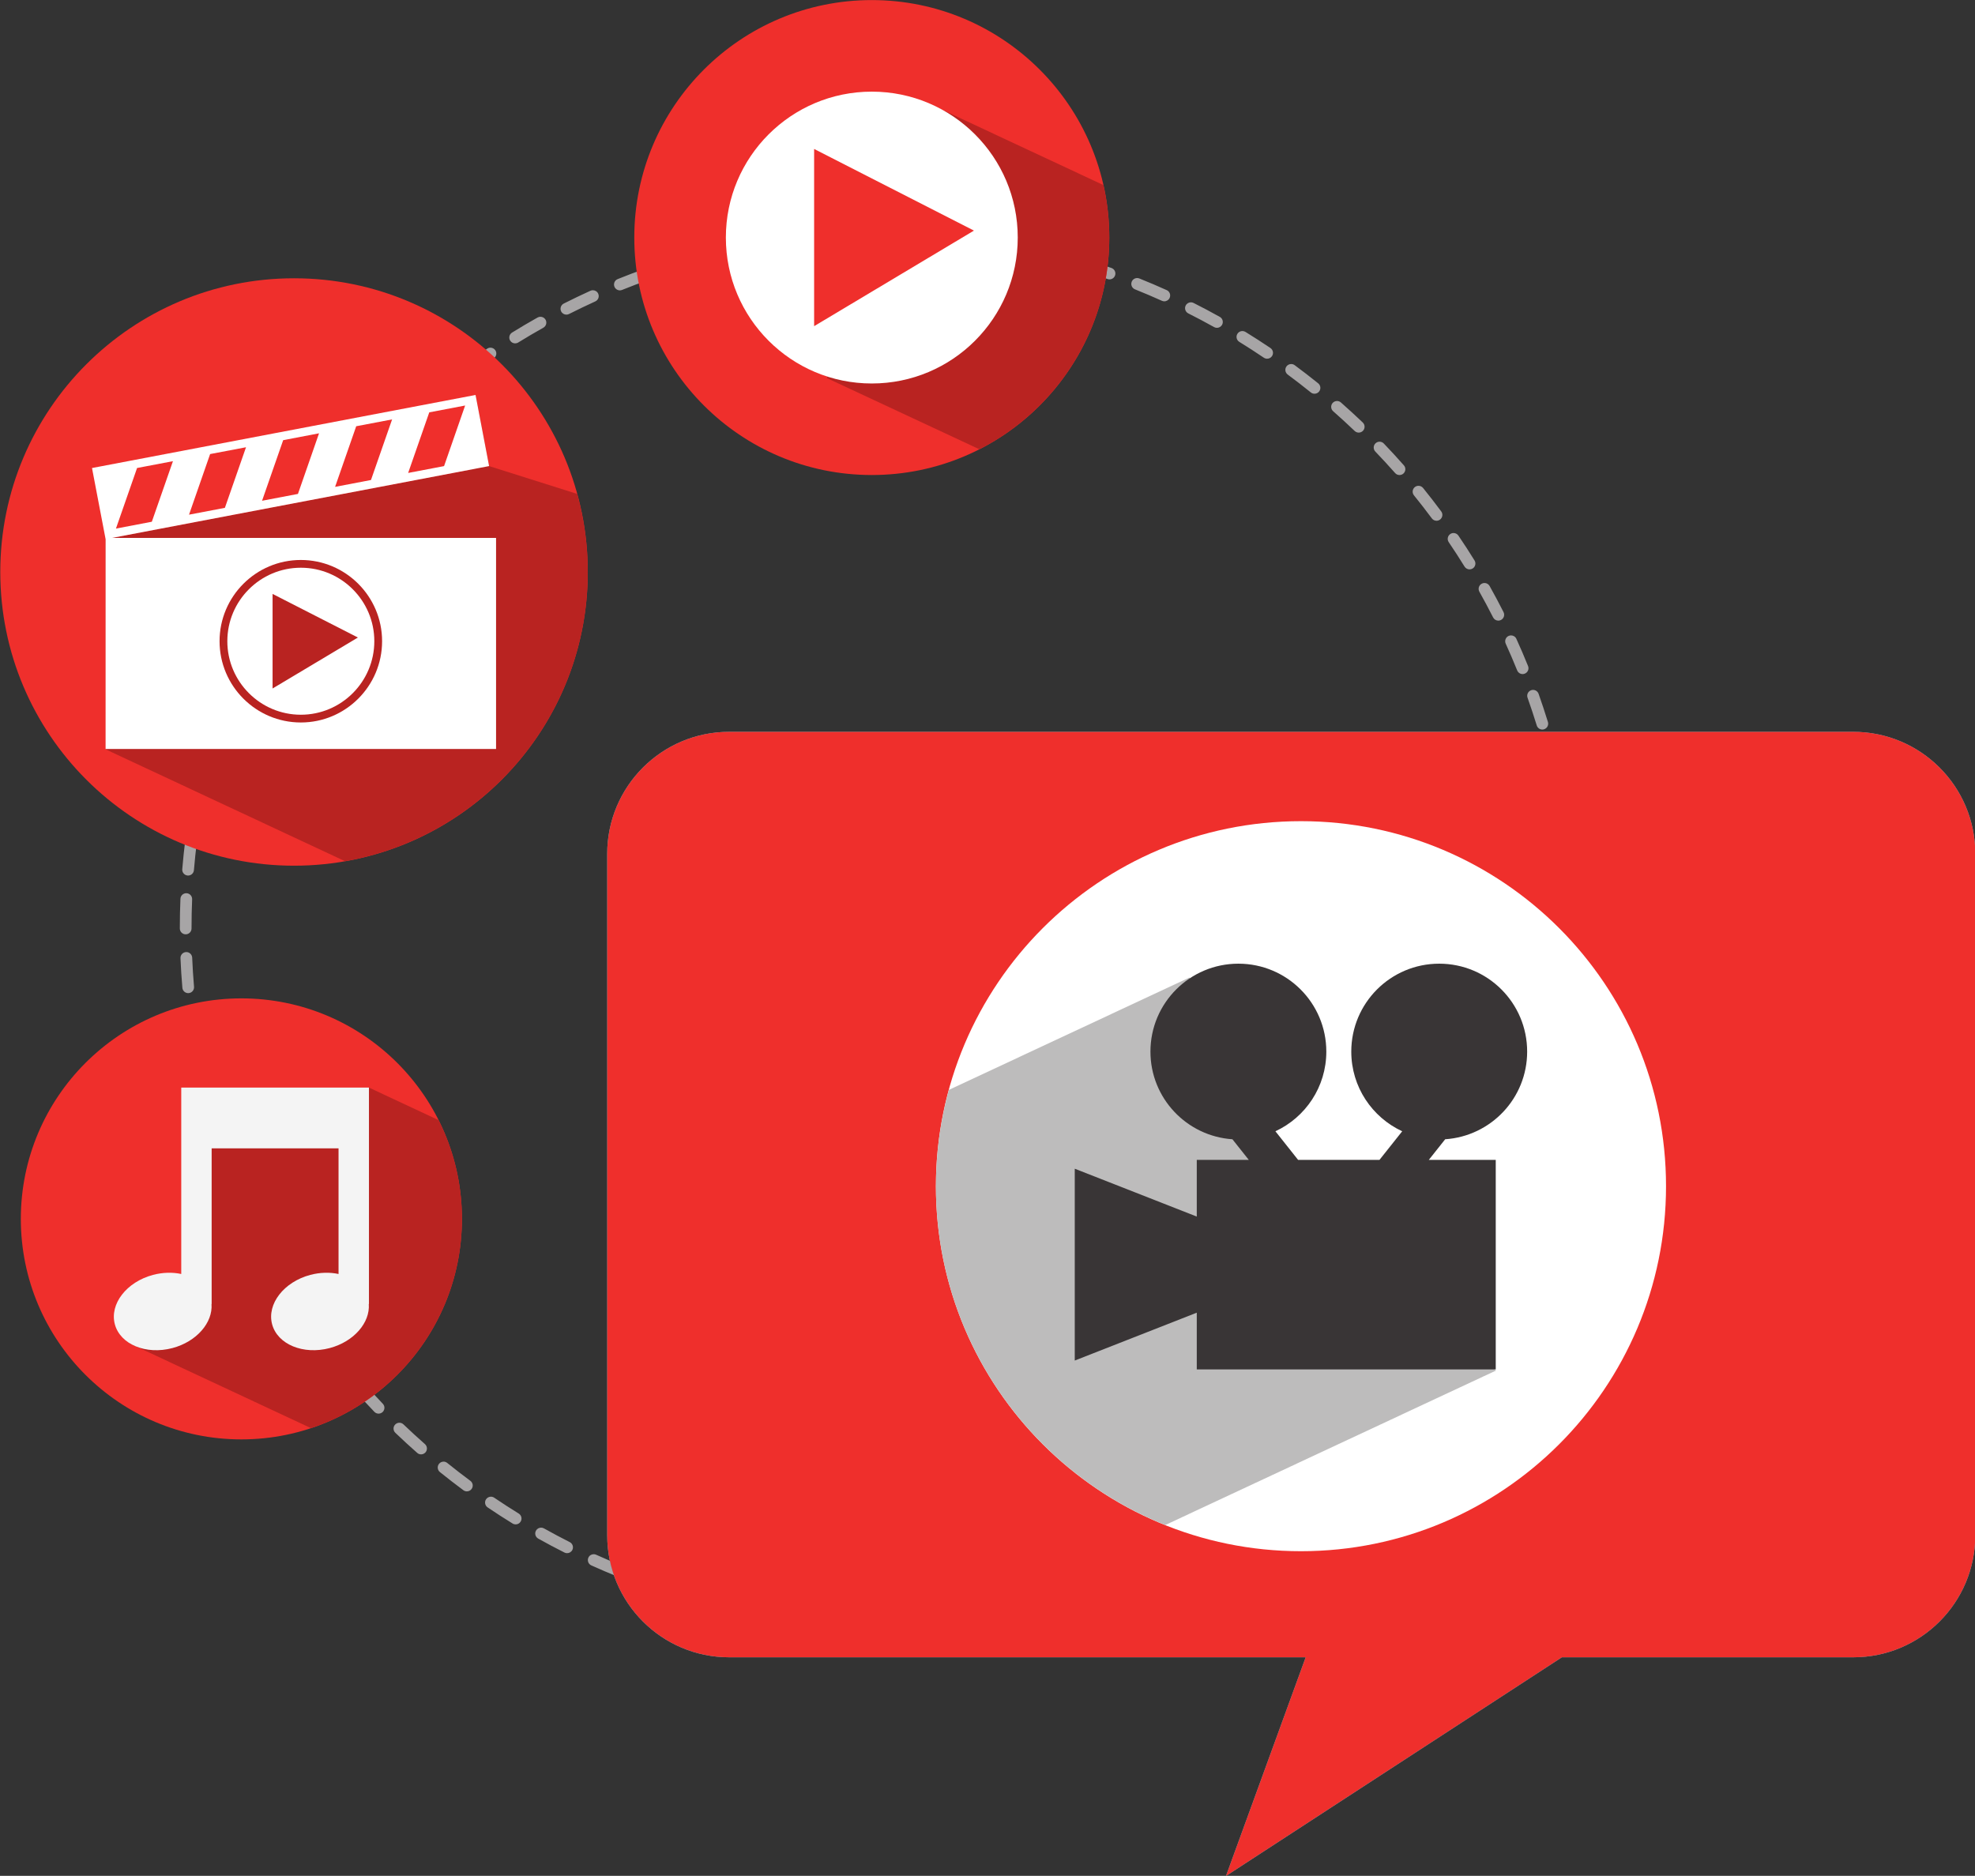
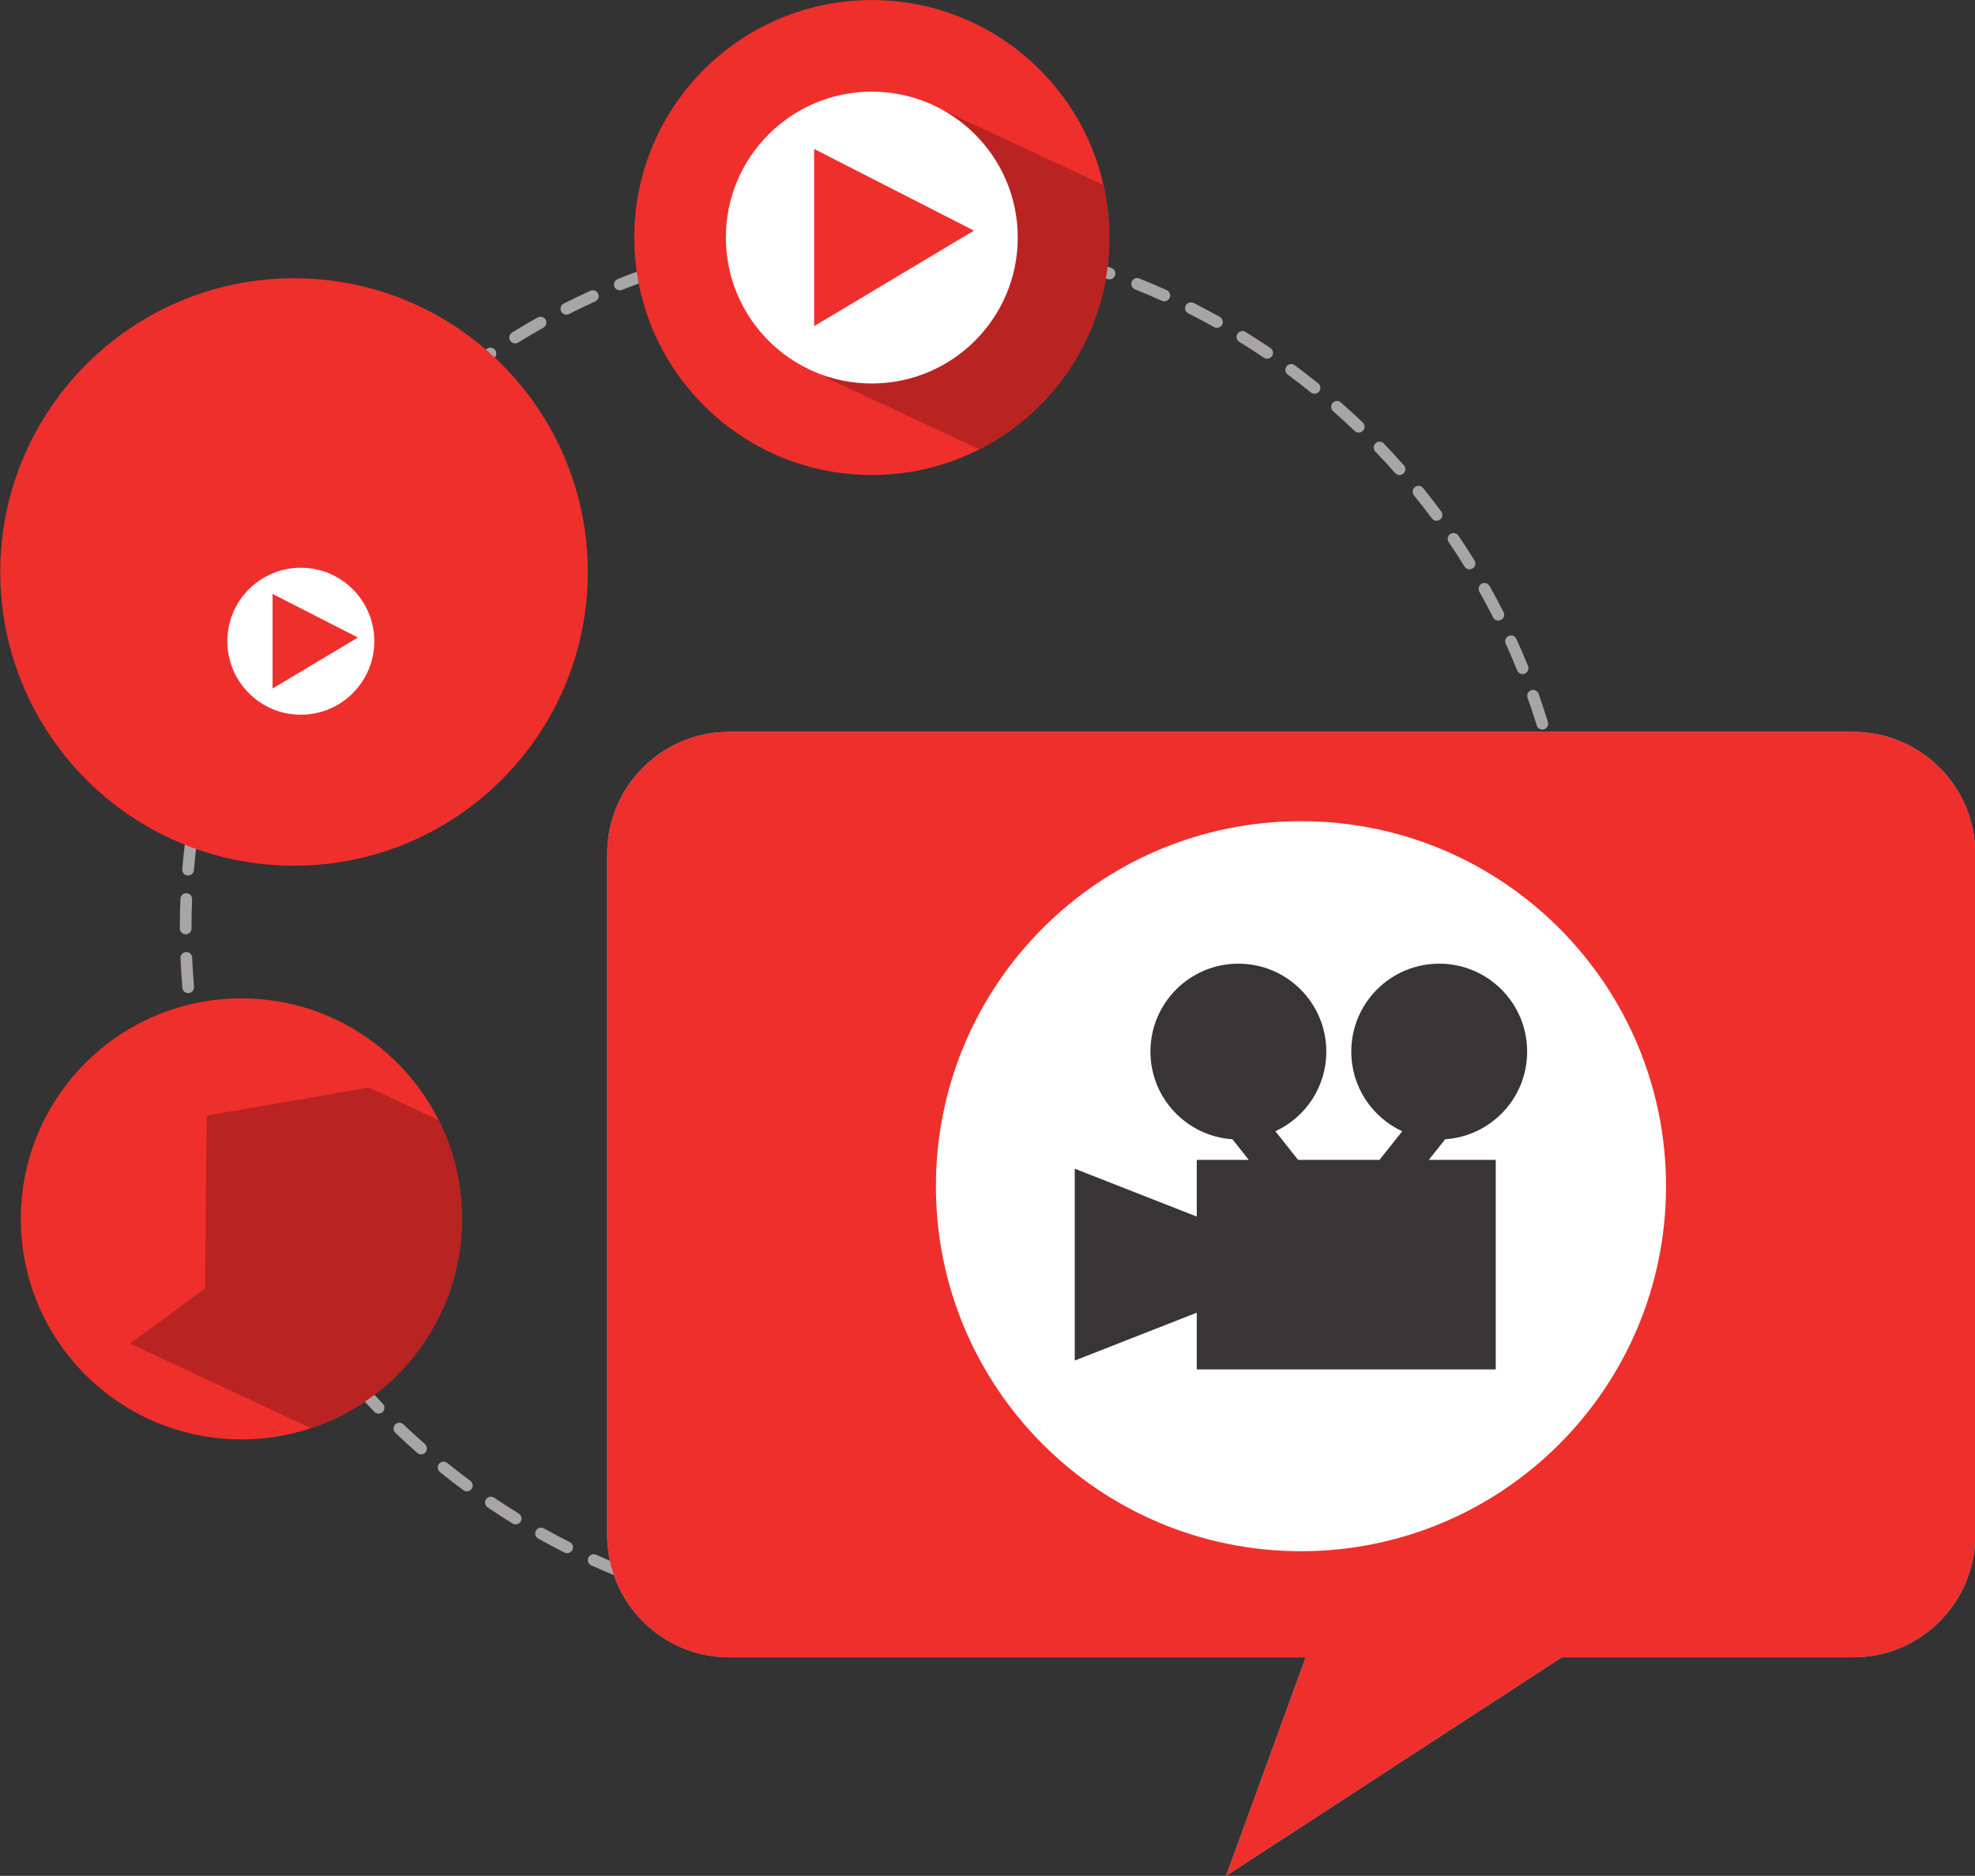
<svg xmlns="http://www.w3.org/2000/svg" height="320.6" preserveAspectRatio="xMidYMid meet" version="1.0" viewBox="43.8 30.6 337.5 320.6" width="337.5" zoomAndPan="magnify">
  <rect x="43.8" y="30.6" width="337.5" height="320.6" fill="#333333" stroke="none" />
  <defs>
    <clipPath id="a">
      <path d="M 0 0 L 425.199 0 L 425.199 381.828 L 0 381.828 Z M 0 0" />
    </clipPath>
  </defs>
  <g>
    <g clip-path="url(#a)" />
    <g id="change1_1">
      <path d="M 194.109 308.707 C 193.555 308.707 193.109 308.262 193.109 307.707 C 193.109 307.156 193.555 306.707 194.109 306.707 C 195.777 306.707 197.441 306.672 199.098 306.602 C 199.109 306.602 199.125 306.602 199.141 306.602 C 199.672 306.602 200.113 307.02 200.137 307.559 C 200.16 308.109 199.73 308.574 199.18 308.598 C 197.5 308.668 195.809 308.707 194.109 308.707 M 189.078 308.605 C 189.066 308.605 189.051 308.605 189.039 308.605 C 187.344 308.535 185.652 308.43 183.977 308.289 C 183.426 308.242 183.016 307.758 183.062 307.207 C 183.105 306.688 183.543 306.289 184.059 306.289 C 184.086 306.289 184.113 306.293 184.145 306.293 C 185.793 306.434 187.453 306.535 189.121 306.605 C 189.672 306.629 190.102 307.094 190.078 307.645 C 190.055 308.184 189.613 308.605 189.078 308.605 M 204.156 308.281 C 203.645 308.281 203.207 307.887 203.16 307.367 C 203.117 306.816 203.523 306.332 204.074 306.285 C 205.738 306.145 207.391 305.973 209.035 305.762 C 209.078 305.758 209.121 305.754 209.16 305.754 C 209.656 305.754 210.09 306.121 210.152 306.629 C 210.223 307.176 209.836 307.676 209.285 307.746 C 207.617 307.957 205.934 308.137 204.242 308.277 C 204.215 308.281 204.188 308.281 204.156 308.281 M 179.059 307.766 C 179.016 307.766 178.973 307.766 178.934 307.758 C 177.246 307.547 175.574 307.301 173.914 307.016 C 173.367 306.926 173.004 306.406 173.094 305.863 C 173.18 305.375 173.602 305.031 174.078 305.031 C 174.137 305.031 174.191 305.035 174.25 305.043 C 175.883 305.32 177.527 305.566 179.184 305.773 C 179.73 305.844 180.117 306.344 180.051 306.891 C 179.984 307.398 179.555 307.766 179.059 307.766 M 214.137 307.012 C 213.656 307.012 213.234 306.668 213.148 306.184 C 213.059 305.637 213.422 305.121 213.969 305.027 C 215.613 304.746 217.242 304.434 218.863 304.082 C 218.938 304.07 219.008 304.062 219.074 304.062 C 219.535 304.062 219.949 304.383 220.051 304.852 C 220.168 305.391 219.824 305.926 219.285 306.039 C 217.637 306.395 215.977 306.715 214.305 307 C 214.246 307.008 214.191 307.012 214.137 307.012 M 169.141 306.082 C 169.074 306.082 169.004 306.078 168.934 306.062 C 167.273 305.707 165.629 305.316 163.996 304.895 C 163.461 304.758 163.141 304.211 163.277 303.676 C 163.395 303.227 163.801 302.926 164.246 302.926 C 164.328 302.926 164.41 302.938 164.496 302.957 C 166.102 303.375 167.719 303.758 169.352 304.105 C 169.891 304.223 170.234 304.754 170.117 305.293 C 170.02 305.762 169.602 306.082 169.141 306.082 M 223.969 304.898 C 223.523 304.898 223.117 304.602 223 304.152 C 222.863 303.617 223.184 303.07 223.719 302.934 C 225.332 302.512 226.93 302.059 228.516 301.574 C 228.613 301.543 228.711 301.531 228.809 301.531 C 229.238 301.531 229.633 301.809 229.766 302.238 C 229.926 302.766 229.629 303.324 229.102 303.488 C 227.488 303.98 225.859 304.441 224.219 304.867 C 224.137 304.891 224.051 304.898 223.969 304.898 M 159.402 303.562 C 159.309 303.562 159.211 303.547 159.113 303.516 C 157.484 303.02 155.875 302.492 154.277 301.93 C 153.758 301.742 153.484 301.172 153.668 300.652 C 153.812 300.242 154.199 299.984 154.613 299.984 C 154.723 299.984 154.836 300.004 154.945 300.043 C 156.512 300.598 158.098 301.117 159.695 301.605 C 160.223 301.766 160.52 302.324 160.359 302.852 C 160.227 303.285 159.832 303.562 159.402 303.562 M 233.586 301.957 C 233.176 301.953 232.789 301.699 232.645 301.289 C 232.461 300.77 232.73 300.195 233.254 300.012 C 234.824 299.457 236.379 298.867 237.918 298.25 C 238.039 298.199 238.168 298.176 238.289 298.176 C 238.688 298.176 239.062 298.414 239.219 298.805 C 239.426 299.316 239.176 299.898 238.664 300.105 C 237.098 300.734 235.516 301.332 233.918 301.898 C 233.809 301.938 233.695 301.957 233.586 301.957 M 149.895 300.207 C 149.77 300.207 149.645 300.184 149.52 300.133 C 147.945 299.5 146.387 298.836 144.844 298.137 C 144.34 297.91 144.117 297.316 144.348 296.812 C 144.512 296.445 144.875 296.227 145.258 296.227 C 145.395 296.227 145.535 296.254 145.668 296.316 C 147.184 297 148.719 297.656 150.266 298.277 C 150.777 298.484 151.027 299.066 150.82 299.578 C 150.664 299.969 150.289 300.207 149.895 300.207 M 242.906 298.203 C 242.523 298.203 242.16 297.984 241.992 297.617 C 241.766 297.113 241.988 296.523 242.492 296.293 C 244.008 295.609 245.504 294.891 246.98 294.145 C 247.125 294.07 247.281 294.035 247.434 294.035 C 247.797 294.035 248.148 294.238 248.324 294.586 C 248.574 295.078 248.375 295.68 247.883 295.93 C 246.379 296.688 244.855 297.418 243.316 298.117 C 243.184 298.176 243.043 298.203 242.906 298.203 M 140.711 296.051 C 140.559 296.051 140.406 296.02 140.262 295.945 C 138.746 295.18 137.25 294.387 135.773 293.559 C 135.293 293.289 135.121 292.68 135.391 292.199 C 135.574 291.871 135.914 291.688 136.262 291.688 C 136.43 291.688 136.598 291.727 136.75 291.812 C 138.203 292.625 139.672 293.406 141.16 294.16 C 141.652 294.406 141.852 295.012 141.605 295.504 C 141.426 295.852 141.074 296.051 140.711 296.051 M 251.867 293.68 C 251.516 293.68 251.176 293.492 250.992 293.164 C 250.723 292.684 250.895 292.074 251.379 291.805 C 252.828 290.992 254.258 290.152 255.672 289.281 C 255.836 289.18 256.016 289.133 256.195 289.133 C 256.531 289.133 256.855 289.301 257.047 289.605 C 257.336 290.078 257.191 290.691 256.719 290.984 C 255.285 291.867 253.828 292.727 252.355 293.551 C 252.199 293.637 252.031 293.68 251.867 293.68 M 131.918 291.133 C 131.738 291.133 131.559 291.086 131.395 290.984 C 129.953 290.094 128.531 289.176 127.129 288.227 C 126.672 287.918 126.555 287.297 126.863 286.836 C 127.059 286.555 127.371 286.398 127.691 286.398 C 127.887 286.398 128.078 286.453 128.254 286.57 C 129.629 287.504 131.027 288.406 132.445 289.281 C 132.914 289.57 133.062 290.188 132.77 290.656 C 132.582 290.965 132.254 291.133 131.918 291.133 M 260.414 288.402 C 260.094 288.402 259.781 288.25 259.586 287.965 C 259.277 287.508 259.395 286.887 259.855 286.574 C 261.23 285.645 262.586 284.684 263.922 283.695 C 264.102 283.562 264.309 283.5 264.516 283.5 C 264.82 283.5 265.121 283.641 265.32 283.902 C 265.648 284.348 265.555 284.977 265.109 285.305 C 263.754 286.309 262.375 287.285 260.977 288.23 C 260.805 288.348 260.609 288.402 260.414 288.402 M 123.582 285.488 C 123.375 285.488 123.168 285.426 122.988 285.293 C 121.629 284.285 120.289 283.25 118.973 282.188 C 118.543 281.84 118.477 281.211 118.824 280.777 C 119.023 280.535 119.312 280.406 119.602 280.406 C 119.824 280.406 120.047 280.48 120.23 280.633 C 121.523 281.676 122.84 282.695 124.18 283.688 C 124.621 284.016 124.715 284.641 124.387 285.082 C 124.191 285.348 123.887 285.488 123.582 285.488 M 268.492 282.426 C 268.199 282.426 267.91 282.297 267.715 282.051 C 267.367 281.621 267.434 280.992 267.863 280.645 C 269.156 279.602 270.43 278.527 271.676 277.43 C 271.863 277.266 272.102 277.184 272.336 277.184 C 272.613 277.184 272.887 277.297 273.086 277.52 C 273.449 277.938 273.41 278.566 272.996 278.934 C 271.727 280.051 270.438 281.141 269.121 282.199 C 268.938 282.352 268.715 282.426 268.492 282.426 M 115.758 279.164 C 115.52 279.164 115.285 279.082 115.098 278.914 C 113.824 277.797 112.582 276.652 111.359 275.48 C 110.961 275.098 110.945 274.465 111.328 274.066 C 111.527 273.863 111.789 273.758 112.051 273.758 C 112.301 273.758 112.551 273.852 112.742 274.035 C 113.945 275.188 115.168 276.312 116.418 277.41 C 116.832 277.777 116.871 278.41 116.508 278.824 C 116.309 279.047 116.031 279.164 115.758 279.164 M 276.039 275.781 C 275.777 275.781 275.516 275.676 275.316 275.473 C 274.938 275.074 274.949 274.441 275.348 274.059 C 276.551 272.906 277.727 271.73 278.875 270.531 L 278.879 270.531 C 279.074 270.328 279.336 270.223 279.598 270.223 C 279.848 270.223 280.098 270.316 280.289 270.504 C 280.688 270.887 280.703 271.52 280.32 271.914 C 279.148 273.137 277.953 274.332 276.73 275.504 C 276.535 275.688 276.289 275.781 276.039 275.781 M 108.492 272.203 C 108.23 272.203 107.969 272.098 107.773 271.895 C 106.602 270.676 105.457 269.43 104.34 268.16 C 103.977 267.746 104.016 267.113 104.43 266.75 C 104.621 266.582 104.855 266.5 105.09 266.5 C 105.367 266.5 105.645 266.613 105.84 266.84 C 106.941 268.086 108.066 269.309 109.215 270.512 C 109.598 270.91 109.586 271.539 109.188 271.926 C 108.992 272.109 108.742 272.203 108.492 272.203 M 283.004 268.52 C 282.77 268.52 282.531 268.438 282.344 268.27 C 281.93 267.906 281.887 267.273 282.254 266.859 C 283.352 265.613 284.426 264.34 285.473 263.047 C 285.672 262.805 285.961 262.676 286.25 262.676 C 286.473 262.676 286.695 262.75 286.879 262.898 C 287.309 263.246 287.375 263.875 287.027 264.305 C 285.965 265.621 284.871 266.914 283.754 268.184 C 283.559 268.406 283.281 268.52 283.004 268.52 M 101.848 264.656 C 101.555 264.656 101.266 264.531 101.07 264.285 C 100.008 262.973 98.973 261.637 97.965 260.277 C 97.637 259.836 97.73 259.207 98.172 258.879 C 98.352 258.746 98.562 258.684 98.77 258.684 C 99.074 258.684 99.375 258.824 99.574 259.086 C 100.562 260.422 101.582 261.738 102.625 263.027 C 102.973 263.457 102.906 264.086 102.477 264.434 C 102.289 264.586 102.066 264.656 101.848 264.656 M 289.332 260.695 C 289.125 260.695 288.918 260.633 288.738 260.5 C 288.293 260.172 288.199 259.547 288.531 259.102 C 289.52 257.766 290.484 256.406 291.418 255.027 C 291.609 254.742 291.926 254.59 292.246 254.59 C 292.438 254.59 292.633 254.645 292.805 254.762 C 293.262 255.07 293.383 255.691 293.074 256.152 C 292.121 257.555 291.145 258.934 290.137 260.293 C 289.941 260.559 289.641 260.695 289.332 260.695 M 95.863 256.582 C 95.543 256.582 95.227 256.43 95.035 256.145 C 94.09 254.746 93.172 253.328 92.281 251.891 C 91.992 251.422 92.137 250.805 92.609 250.512 C 92.773 250.41 92.953 250.363 93.133 250.363 C 93.469 250.363 93.793 250.531 93.984 250.84 C 94.859 252.254 95.762 253.648 96.691 255.023 C 97 255.48 96.883 256.102 96.422 256.41 C 96.254 256.527 96.059 256.582 95.863 256.582 M 294.98 252.363 C 294.801 252.363 294.617 252.312 294.457 252.215 C 293.984 251.922 293.84 251.305 294.129 250.836 C 295.004 249.422 295.848 247.984 296.664 246.531 C 296.848 246.203 297.188 246.02 297.535 246.02 C 297.703 246.02 297.867 246.062 298.023 246.148 C 298.508 246.418 298.68 247.027 298.406 247.512 C 297.578 248.988 296.723 250.449 295.832 251.887 C 295.641 252.191 295.316 252.363 294.98 252.363 M 90.586 248.035 C 90.234 248.035 89.898 247.852 89.715 247.523 C 88.891 246.055 88.094 244.562 87.332 243.055 C 87.082 242.562 87.281 241.961 87.773 241.711 C 87.918 241.637 88.07 241.602 88.223 241.602 C 88.59 241.602 88.941 241.805 89.117 242.152 C 89.867 243.637 90.648 245.102 91.457 246.547 C 91.727 247.027 91.555 247.637 91.074 247.906 C 90.918 247.996 90.754 248.035 90.586 248.035 M 299.902 243.574 C 299.75 243.574 299.598 243.539 299.453 243.465 C 298.961 243.219 298.762 242.613 299.012 242.121 C 299.762 240.637 300.48 239.137 301.168 237.617 C 301.336 237.246 301.699 237.027 302.082 237.027 C 302.219 237.027 302.359 237.059 302.492 237.117 C 302.996 237.344 303.219 237.938 302.992 238.441 C 302.289 239.988 301.559 241.516 300.797 243.023 C 300.617 243.371 300.266 243.574 299.902 243.574 M 86.055 239.078 C 85.676 239.078 85.312 238.859 85.145 238.488 C 84.449 236.957 83.785 235.406 83.152 233.84 C 82.945 233.324 83.195 232.742 83.707 232.535 C 83.828 232.488 83.957 232.465 84.082 232.465 C 84.477 232.465 84.852 232.699 85.008 233.09 C 85.629 234.633 86.281 236.156 86.965 237.664 C 87.195 238.168 86.973 238.762 86.469 238.988 C 86.336 239.051 86.195 239.078 86.055 239.078 M 304.062 234.395 C 303.938 234.395 303.809 234.371 303.688 234.32 C 303.176 234.113 302.926 233.531 303.133 233.02 C 303.754 231.477 304.344 229.918 304.898 228.344 C 305.047 227.934 305.43 227.676 305.844 227.676 C 305.953 227.676 306.066 227.695 306.176 227.734 C 306.695 227.914 306.969 228.488 306.785 229.008 C 306.219 230.609 305.621 232.195 304.988 233.766 C 304.832 234.156 304.457 234.395 304.062 234.395 M 82.301 229.762 C 81.891 229.762 81.504 229.504 81.355 229.094 C 80.793 227.504 80.266 225.898 79.766 224.277 C 79.605 223.746 79.902 223.188 80.43 223.027 C 80.527 222.996 80.625 222.984 80.723 222.984 C 81.152 222.984 81.547 223.262 81.68 223.691 C 82.168 225.281 82.688 226.863 83.242 228.426 C 83.426 228.945 83.156 229.52 82.633 229.703 C 82.523 229.742 82.41 229.762 82.301 229.762 M 307.422 224.887 C 307.324 224.887 307.227 224.871 307.129 224.84 C 306.602 224.68 306.305 224.121 306.465 223.594 C 306.949 222.008 307.402 220.406 307.82 218.793 C 307.938 218.34 308.344 218.043 308.785 218.043 C 308.871 218.043 308.953 218.055 309.039 218.074 C 309.574 218.215 309.895 218.762 309.758 219.293 C 309.328 220.938 308.871 222.562 308.379 224.176 C 308.246 224.605 307.848 224.887 307.422 224.887 M 79.352 220.145 C 78.906 220.145 78.5 219.848 78.383 219.395 C 77.957 217.766 77.566 216.117 77.211 214.461 C 77.094 213.922 77.438 213.391 77.977 213.273 C 78.047 213.258 78.117 213.25 78.188 213.25 C 78.648 213.25 79.062 213.57 79.164 214.039 C 79.516 215.672 79.902 217.285 80.32 218.891 C 80.457 219.426 80.137 219.973 79.602 220.113 C 79.52 220.133 79.434 220.145 79.352 220.145 M 309.949 215.148 C 309.879 215.148 309.809 215.141 309.738 215.125 C 309.199 215.012 308.855 214.48 308.969 213.938 C 309.316 212.316 309.633 210.684 309.91 209.039 C 309.992 208.555 310.418 208.207 310.895 208.207 C 310.949 208.207 311.008 208.215 311.062 208.223 C 311.609 208.316 311.977 208.832 311.883 209.375 C 311.598 211.051 311.277 212.711 310.926 214.359 C 310.824 214.828 310.41 215.148 309.949 215.148 M 77.23 210.312 C 76.754 210.312 76.332 209.969 76.246 209.48 C 75.965 207.82 75.715 206.148 75.5 204.465 C 75.43 203.914 75.816 203.414 76.363 203.344 C 76.406 203.34 76.449 203.336 76.492 203.336 C 76.988 203.336 77.418 203.703 77.484 204.211 C 77.695 205.863 77.941 207.512 78.219 209.145 C 78.312 209.688 77.945 210.203 77.402 210.297 C 77.344 210.309 77.289 210.312 77.23 210.312 M 311.637 205.234 C 311.594 205.234 311.551 205.23 311.508 205.227 C 310.961 205.156 310.574 204.656 310.645 204.105 C 310.852 202.465 311.027 200.809 311.164 199.148 C 311.211 198.625 311.645 198.23 312.16 198.23 C 312.188 198.23 312.219 198.23 312.246 198.234 C 312.797 198.281 313.203 198.766 313.156 199.312 C 313.016 201.008 312.84 202.688 312.629 204.359 C 312.562 204.863 312.133 205.234 311.637 205.234 M 75.961 200.336 C 75.445 200.336 75.008 199.941 74.965 199.422 C 74.82 197.742 74.715 196.055 74.641 194.359 C 74.617 193.805 75.047 193.34 75.598 193.316 C 75.613 193.316 75.625 193.316 75.641 193.316 C 76.172 193.316 76.617 193.734 76.641 194.273 C 76.711 195.941 76.816 197.602 76.957 199.25 C 77.004 199.801 76.594 200.285 76.043 200.332 C 76.016 200.336 75.988 200.336 75.961 200.336 M 312.477 195.211 C 312.465 195.211 312.449 195.211 312.434 195.211 C 311.883 195.188 311.453 194.719 311.477 194.168 C 311.547 192.516 311.582 190.852 311.582 189.184 L 311.582 188.977 C 311.582 188.426 312.027 187.977 312.578 187.977 L 312.582 187.977 C 313.133 187.977 313.582 188.422 313.582 188.977 L 313.582 189.184 C 313.582 190.879 313.547 192.57 313.477 194.254 C 313.453 194.789 313.012 195.211 312.477 195.211 M 75.531 190.285 C 74.98 190.285 74.531 189.84 74.531 189.285 L 74.531 189.184 C 74.531 187.52 74.566 185.863 74.633 184.215 C 74.652 183.68 75.098 183.258 75.629 183.258 C 75.645 183.258 75.656 183.258 75.672 183.258 C 76.223 183.281 76.652 183.746 76.633 184.297 C 76.566 185.918 76.531 187.547 76.531 189.184 L 76.531 189.285 C 76.531 189.836 76.086 190.285 75.531 190.285 M 312.469 184.949 C 311.934 184.949 311.492 184.527 311.469 183.992 C 311.395 182.324 311.289 180.664 311.148 179.012 L 311.148 179.016 C 311.102 178.465 311.508 177.98 312.059 177.934 C 312.09 177.93 312.117 177.93 312.145 177.93 C 312.66 177.93 313.098 178.32 313.141 178.844 C 313.285 180.52 313.395 182.207 313.469 183.902 C 313.492 184.457 313.062 184.922 312.512 184.945 C 312.496 184.945 312.48 184.949 312.469 184.949 M 75.941 180.238 C 75.914 180.238 75.887 180.234 75.859 180.234 C 75.309 180.188 74.898 179.703 74.945 179.152 C 75.086 177.461 75.262 175.781 75.473 174.109 C 75.535 173.605 75.969 173.234 76.465 173.234 C 76.504 173.234 76.547 173.238 76.59 173.242 C 77.137 173.312 77.527 173.812 77.457 174.359 C 77.25 176.004 77.078 177.656 76.938 179.32 C 76.895 179.844 76.457 180.238 75.941 180.238 M 311.609 174.926 C 311.113 174.926 310.684 174.559 310.617 174.055 C 310.406 172.398 310.156 170.754 309.879 169.121 L 309.875 169.121 C 309.781 168.578 310.148 168.062 310.691 167.969 C 310.75 167.957 310.809 167.953 310.863 167.953 C 311.34 167.953 311.766 168.297 311.848 168.781 C 312.133 170.445 312.387 172.117 312.602 173.801 C 312.672 174.348 312.285 174.848 311.738 174.918 C 311.691 174.926 311.652 174.926 311.609 174.926 M 77.199 170.258 C 77.145 170.258 77.09 170.254 77.031 170.242 C 76.488 170.152 76.121 169.637 76.211 169.09 C 76.496 167.418 76.812 165.758 77.164 164.109 C 77.266 163.637 77.68 163.316 78.145 163.316 C 78.211 163.316 78.281 163.324 78.352 163.34 C 78.891 163.453 79.238 163.984 79.121 164.527 C 78.777 166.145 78.465 167.781 78.184 169.426 C 78.102 169.914 77.68 170.258 77.199 170.258 M 309.902 165.016 C 309.441 165.016 309.027 164.695 308.926 164.227 C 308.574 162.598 308.188 160.98 307.77 159.375 C 307.629 158.84 307.949 158.297 308.484 158.156 C 308.57 158.133 308.652 158.121 308.738 158.121 C 309.18 158.121 309.586 158.422 309.703 158.867 C 310.129 160.5 310.523 162.145 310.883 163.805 C 310.996 164.344 310.656 164.875 310.113 164.992 C 310.043 165.008 309.973 165.016 309.902 165.016 M 79.301 160.422 C 79.215 160.422 79.133 160.41 79.047 160.391 C 78.516 160.25 78.191 159.703 78.332 159.172 C 78.754 157.527 79.215 155.902 79.707 154.285 C 79.836 153.855 80.234 153.578 80.66 153.578 C 80.758 153.578 80.855 153.594 80.953 153.621 C 81.48 153.781 81.781 154.344 81.617 154.871 C 81.137 156.457 80.684 158.059 80.266 159.672 C 80.148 160.121 79.742 160.422 79.301 160.422 M 307.359 155.285 C 306.934 155.285 306.535 155.008 306.406 154.578 C 305.914 152.984 305.391 151.406 304.836 149.844 C 304.652 149.324 304.926 148.75 305.445 148.566 C 305.555 148.527 305.668 148.508 305.777 148.508 C 306.191 148.508 306.574 148.766 306.723 149.176 C 307.285 150.766 307.816 152.371 308.316 153.988 C 308.48 154.52 308.184 155.078 307.656 155.238 C 307.559 155.27 307.457 155.285 307.359 155.285 M 82.234 150.785 C 82.125 150.785 82.012 150.77 81.902 150.73 C 81.383 150.547 81.109 149.977 81.293 149.453 C 81.855 147.852 82.457 146.266 83.086 144.695 C 83.242 144.305 83.617 144.066 84.012 144.066 C 84.137 144.066 84.262 144.09 84.387 144.141 C 84.898 144.344 85.148 144.926 84.941 145.438 C 84.32 146.984 83.734 148.543 83.18 150.117 C 83.035 150.527 82.648 150.785 82.234 150.785 M 303.996 145.805 C 303.598 145.805 303.227 145.57 303.066 145.18 C 302.445 143.641 301.789 142.117 301.105 140.609 C 300.879 140.105 301.102 139.512 301.602 139.285 C 301.738 139.223 301.879 139.195 302.016 139.195 C 302.395 139.195 302.758 139.41 302.926 139.781 C 303.625 141.312 304.289 142.863 304.922 144.43 C 305.129 144.941 304.883 145.527 304.367 145.73 C 304.246 145.781 304.121 145.805 303.996 145.805 M 85.988 141.43 C 85.852 141.43 85.711 141.402 85.578 141.34 C 85.074 141.113 84.852 140.52 85.078 140.02 C 85.777 138.473 86.508 136.941 87.27 135.434 C 87.445 135.082 87.797 134.883 88.164 134.883 C 88.316 134.883 88.469 134.918 88.613 134.988 C 89.105 135.238 89.305 135.84 89.055 136.332 C 88.305 137.816 87.59 139.32 86.902 140.84 C 86.734 141.211 86.371 141.43 85.988 141.43 M 299.844 136.672 C 299.477 136.672 299.129 136.469 298.949 136.121 C 298.199 134.641 297.418 133.176 296.605 131.73 C 296.336 131.246 296.508 130.637 296.988 130.367 C 297.145 130.281 297.312 130.238 297.477 130.238 C 297.828 130.238 298.168 130.426 298.352 130.75 C 299.176 132.223 299.973 133.711 300.734 135.219 C 300.984 135.711 300.785 136.312 300.293 136.562 C 300.148 136.637 299.996 136.672 299.844 136.672 M 90.527 132.434 C 90.359 132.434 90.195 132.395 90.039 132.305 C 89.559 132.035 89.387 131.426 89.656 130.945 C 90.48 129.465 91.34 128.004 92.227 126.566 C 92.414 126.258 92.742 126.09 93.078 126.09 C 93.258 126.09 93.438 126.137 93.602 126.238 C 94.074 126.527 94.219 127.145 93.93 127.613 C 93.055 129.031 92.215 130.465 91.398 131.922 L 91.402 131.922 C 91.219 132.25 90.879 132.434 90.527 132.434 M 294.926 127.914 C 294.594 127.914 294.266 127.746 294.074 127.438 C 293.203 126.027 292.297 124.633 291.367 123.258 C 291.055 122.801 291.176 122.18 291.633 121.871 C 291.805 121.754 292 121.699 292.191 121.699 C 292.512 121.699 292.828 121.852 293.02 122.137 C 293.969 123.531 294.887 124.949 295.777 126.387 C 296.066 126.855 295.922 127.473 295.453 127.762 C 295.289 127.863 295.105 127.914 294.926 127.914 M 95.809 123.859 C 95.617 123.859 95.422 123.805 95.25 123.688 C 94.793 123.379 94.672 122.758 94.98 122.301 C 95.93 120.895 96.91 119.516 97.914 118.156 C 98.109 117.891 98.414 117.75 98.719 117.75 C 98.926 117.75 99.137 117.812 99.312 117.945 C 99.758 118.273 99.852 118.902 99.523 119.344 C 98.531 120.684 97.57 122.039 96.641 123.422 L 96.637 123.422 C 96.445 123.707 96.129 123.859 95.809 123.859 M 289.285 119.602 C 288.977 119.602 288.676 119.461 288.48 119.195 C 287.488 117.859 286.473 116.547 285.426 115.258 C 285.078 114.828 285.145 114.199 285.57 113.852 C 285.758 113.699 285.98 113.629 286.199 113.629 C 286.492 113.629 286.781 113.754 286.98 113.996 C 288.043 115.312 289.078 116.645 290.086 118.004 C 290.414 118.445 290.32 119.074 289.879 119.402 C 289.699 119.535 289.492 119.602 289.285 119.602 M 101.797 115.77 C 101.574 115.77 101.355 115.695 101.168 115.547 C 100.738 115.199 100.672 114.57 101.02 114.141 C 102.082 112.824 103.176 111.531 104.289 110.262 C 104.488 110.035 104.766 109.922 105.043 109.922 C 105.277 109.922 105.512 110.004 105.703 110.172 C 106.117 110.535 106.156 111.168 105.793 111.582 C 104.695 112.828 103.621 114.102 102.574 115.398 C 102.379 115.641 102.09 115.77 101.797 115.77 M 282.953 111.789 C 282.68 111.789 282.402 111.676 282.207 111.449 C 281.105 110.203 279.98 108.98 278.828 107.781 C 278.445 107.383 278.457 106.75 278.855 106.367 C 279.051 106.18 279.301 106.09 279.551 106.09 C 279.812 106.09 280.074 106.191 280.27 106.395 C 281.441 107.613 282.586 108.859 283.703 110.129 C 284.07 110.539 284.031 111.172 283.617 111.539 C 283.426 111.707 283.191 111.789 282.953 111.789 M 108.445 108.215 C 108.195 108.215 107.945 108.121 107.754 107.938 C 107.352 107.555 107.34 106.922 107.723 106.523 C 108.891 105.301 110.086 104.105 111.309 102.934 C 111.5 102.746 111.75 102.656 112 102.656 C 112.262 102.656 112.523 102.758 112.723 102.965 C 113.102 103.363 113.09 103.996 112.691 104.379 C 111.492 105.527 110.316 106.703 109.168 107.906 C 108.969 108.109 108.707 108.215 108.445 108.215 M 275.988 104.535 C 275.738 104.535 275.492 104.441 275.297 104.258 C 274.094 103.109 272.871 101.984 271.621 100.887 C 271.203 100.52 271.164 99.891 271.527 99.473 C 271.727 99.25 272.004 99.133 272.281 99.133 C 272.516 99.133 272.75 99.215 272.941 99.383 C 274.211 100.5 275.457 101.645 276.68 102.812 C 277.078 103.195 277.094 103.828 276.711 104.227 C 276.516 104.434 276.25 104.535 275.988 104.535 M 115.699 101.25 C 115.426 101.25 115.148 101.137 114.949 100.91 C 114.586 100.496 114.625 99.867 115.039 99.5 C 116.309 98.383 117.598 97.293 118.914 96.227 C 119.098 96.078 119.32 96.008 119.539 96.008 C 119.832 96.008 120.121 96.133 120.316 96.379 C 120.664 96.805 120.602 97.434 120.172 97.781 C 118.879 98.828 117.609 99.902 116.363 101 C 116.172 101.168 115.938 101.25 115.699 101.25 M 268.43 97.891 C 268.211 97.891 267.988 97.82 267.805 97.672 C 266.508 96.625 265.191 95.609 263.852 94.617 L 263.855 94.617 C 263.41 94.289 263.316 93.664 263.645 93.219 C 263.84 92.953 264.141 92.816 264.449 92.816 C 264.656 92.816 264.863 92.879 265.043 93.012 C 266.402 94.016 267.742 95.051 269.059 96.113 C 269.488 96.461 269.559 97.09 269.211 97.52 C 269.012 97.766 268.723 97.891 268.43 97.891 M 123.516 94.926 C 123.211 94.926 122.906 94.785 122.711 94.523 C 122.383 94.078 122.477 93.453 122.918 93.121 C 124.273 92.117 125.652 91.141 127.055 90.191 C 127.227 90.074 127.422 90.02 127.613 90.02 C 127.934 90.02 128.246 90.172 128.441 90.457 C 128.75 90.914 128.633 91.535 128.176 91.848 C 126.801 92.777 125.445 93.738 124.109 94.73 C 123.93 94.863 123.723 94.926 123.516 94.926 M 260.336 91.906 C 260.145 91.906 259.949 91.852 259.777 91.738 C 258.398 90.805 257 89.902 255.582 89.027 C 255.109 88.738 254.965 88.121 255.254 87.652 C 255.441 87.348 255.77 87.176 256.105 87.176 C 256.285 87.176 256.469 87.227 256.629 87.324 C 258.074 88.215 259.496 89.133 260.898 90.078 C 261.355 90.391 261.477 91.012 261.164 91.469 C 260.973 91.754 260.656 91.906 260.336 91.906 M 131.832 89.285 C 131.496 89.285 131.168 89.117 130.98 88.812 C 130.691 88.344 130.836 87.727 131.305 87.438 C 132.738 86.551 134.195 85.691 135.668 84.863 C 135.824 84.777 135.992 84.738 136.156 84.738 C 136.508 84.738 136.848 84.922 137.031 85.246 C 137.301 85.73 137.129 86.34 136.648 86.609 C 135.199 87.422 133.77 88.266 132.355 89.137 C 132.191 89.238 132.012 89.285 131.832 89.285 M 251.762 86.629 C 251.594 86.629 251.43 86.59 251.273 86.504 C 249.82 85.691 248.352 84.91 246.859 84.16 C 246.367 83.91 246.168 83.309 246.418 82.816 C 246.594 82.469 246.945 82.266 247.312 82.266 C 247.465 82.266 247.617 82.301 247.762 82.375 C 249.277 83.137 250.773 83.93 252.25 84.758 C 252.73 85.023 252.902 85.633 252.633 86.117 C 252.449 86.445 252.109 86.629 251.762 86.629 M 140.59 84.375 C 140.227 84.375 139.871 84.176 139.695 83.824 C 139.449 83.332 139.645 82.73 140.137 82.48 C 141.641 81.723 143.164 80.992 144.699 80.293 C 144.836 80.23 144.977 80.203 145.113 80.203 C 145.492 80.203 145.859 80.422 146.023 80.789 C 146.254 81.293 146.031 81.887 145.527 82.113 C 144.016 82.801 142.52 83.52 141.039 84.266 C 140.895 84.34 140.742 84.375 140.59 84.375 M 242.762 82.098 C 242.625 82.098 242.484 82.066 242.352 82.008 C 240.836 81.324 239.301 80.672 237.754 80.051 C 237.238 79.844 236.992 79.262 237.195 78.75 C 237.352 78.359 237.727 78.121 238.125 78.121 C 238.25 78.121 238.375 78.145 238.496 78.191 C 240.074 78.824 241.633 79.488 243.176 80.184 C 243.68 80.41 243.902 81.004 243.676 81.508 C 243.508 81.879 243.145 82.098 242.762 82.098 M 149.727 80.227 C 149.332 80.227 148.957 79.988 148.801 79.602 C 148.594 79.09 148.84 78.504 149.352 78.301 C 150.918 77.668 152.5 77.066 154.098 76.5 C 154.207 76.461 154.32 76.445 154.43 76.445 C 154.844 76.445 155.227 76.699 155.375 77.109 C 155.559 77.629 155.285 78.203 154.766 78.387 C 153.195 78.941 151.641 79.531 150.102 80.152 C 149.977 80.203 149.852 80.227 149.727 80.227 M 233.406 78.348 C 233.293 78.348 233.184 78.328 233.074 78.289 C 231.504 77.738 229.918 77.219 228.32 76.73 C 227.793 76.57 227.492 76.012 227.652 75.484 C 227.785 75.051 228.184 74.773 228.609 74.773 C 228.707 74.773 228.805 74.789 228.902 74.816 C 230.527 75.312 232.141 75.84 233.738 76.402 C 234.258 76.586 234.531 77.156 234.348 77.68 C 234.203 78.09 233.816 78.348 233.406 78.348 M 159.207 76.863 C 158.777 76.863 158.383 76.59 158.25 76.156 C 158.09 75.629 158.387 75.07 158.914 74.91 C 160.523 74.414 162.152 73.949 163.793 73.523 C 163.879 73.5 163.965 73.488 164.047 73.488 C 164.488 73.488 164.895 73.789 165.012 74.238 C 165.152 74.773 164.832 75.32 164.297 75.457 C 162.684 75.879 161.086 76.332 159.5 76.82 C 159.402 76.852 159.305 76.863 159.207 76.863 M 223.77 75.414 C 223.688 75.414 223.602 75.402 223.52 75.383 C 221.914 74.969 220.297 74.586 218.664 74.238 C 218.121 74.121 217.777 73.594 217.895 73.051 C 217.992 72.582 218.41 72.262 218.871 72.262 C 218.941 72.262 219.012 72.266 219.082 72.281 C 220.738 72.637 222.387 73.023 224.02 73.445 C 224.555 73.582 224.875 74.129 224.738 74.664 C 224.621 75.113 224.215 75.414 223.77 75.414 M 168.938 74.324 C 168.477 74.324 168.062 74.004 167.961 73.535 C 167.844 72.996 168.188 72.465 168.727 72.348 C 170.375 71.992 172.035 71.672 173.707 71.383 C 173.766 71.375 173.82 71.367 173.879 71.367 C 174.355 71.367 174.777 71.711 174.863 72.199 C 174.957 72.742 174.59 73.262 174.047 73.355 C 172.402 73.637 170.77 73.953 169.148 74.301 C 169.078 74.316 169.008 74.324 168.938 74.324 M 213.934 73.316 C 213.879 73.316 213.82 73.312 213.766 73.305 C 212.133 73.027 210.484 72.785 208.828 72.578 C 208.281 72.508 207.895 72.008 207.961 71.461 C 208.023 70.953 208.457 70.586 208.953 70.586 C 208.996 70.586 209.035 70.59 209.078 70.594 C 210.762 70.805 212.438 71.051 214.098 71.332 C 214.641 71.422 215.008 71.938 214.918 72.484 C 214.836 72.973 214.41 73.316 213.934 73.316 M 178.852 72.625 C 178.355 72.625 177.926 72.258 177.859 71.75 C 177.789 71.203 178.176 70.703 178.727 70.633 C 180.395 70.418 182.078 70.238 183.77 70.094 C 183.797 70.094 183.824 70.09 183.855 70.09 C 184.367 70.09 184.805 70.484 184.848 71.008 C 184.895 71.559 184.488 72.039 183.938 72.086 C 182.273 72.23 180.621 72.406 178.977 72.617 C 178.934 72.621 178.895 72.625 178.852 72.625 M 203.953 72.066 C 203.926 72.066 203.898 72.062 203.867 72.062 C 202.219 71.926 200.559 71.824 198.891 71.758 C 198.34 71.734 197.91 71.27 197.934 70.715 C 197.953 70.18 198.395 69.758 198.93 69.758 C 198.945 69.758 198.957 69.758 198.973 69.758 C 200.668 69.824 202.355 69.93 204.035 70.07 C 204.586 70.113 204.992 70.598 204.949 71.148 C 204.906 71.672 204.469 72.066 203.953 72.066 M 188.871 71.77 C 188.34 71.77 187.895 71.352 187.871 70.812 C 187.852 70.262 188.277 69.793 188.828 69.77 C 190.512 69.699 192.203 69.66 193.902 69.656 C 194.453 69.656 194.902 70.105 194.902 70.656 C 194.902 71.211 194.457 71.656 193.902 71.656 C 192.23 71.66 190.57 71.695 188.914 71.77 C 188.902 71.77 188.887 71.77 188.871 71.77" fill="#a7a5a6" />
    </g>
    <g id="change2_1">
      <path d="M 144.242 128.355 C 144.242 156.082 121.77 178.555 94.043 178.555 C 66.324 178.555 43.848 156.082 43.848 128.355 C 43.848 100.641 66.324 78.16 94.043 78.16 C 121.77 78.16 144.242 100.641 144.242 128.355" fill="#ef2f2c" />
    </g>
    <g id="change3_1">
-       <path d="M 142.434 115.016 L 127.383 110.258 L 125.066 98.102 L 124.184 110.867 L 61.844 122.738 L 61.898 158.691 L 102.762 177.789 C 126.328 173.652 144.242 153.105 144.242 128.355 C 144.242 123.734 143.605 119.266 142.434 115.016" fill="#b92321" />
-     </g>
+       </g>
    <g id="change4_1">
-       <path d="M 95.211 154.078 C 87.547 154.078 81.32 147.848 81.32 140.188 C 81.32 132.531 87.547 126.305 95.211 126.305 C 102.863 126.305 109.094 132.531 109.094 140.188 C 109.094 147.848 102.863 154.078 95.211 154.078 Z M 67.223 110.586 L 73.355 109.418 L 69.746 119.77 L 63.613 120.941 Z M 79.707 108.203 L 85.84 107.039 L 82.23 117.395 L 76.102 118.562 Z M 92.191 105.828 L 98.32 104.656 L 94.715 115.016 L 88.582 116.184 Z M 104.672 103.449 L 110.805 102.281 L 107.195 112.637 L 101.062 113.809 Z M 117.156 101.074 L 123.285 99.906 L 119.684 110.262 L 113.547 111.43 Z M 62.902 122.539 L 127.383 110.258 L 125.066 98.102 L 59.523 110.59 L 61.844 122.738 L 61.844 158.609 L 128.57 158.609 L 128.57 122.539 L 62.902 122.539" fill="#fff" />
-     </g>
+       </g>
    <g id="change4_2">
      <path d="M 90.379 148.27 L 90.379 132.105 L 104.961 139.559 Z M 95.211 127.629 C 88.281 127.629 82.648 133.262 82.648 140.188 C 82.648 147.113 88.281 152.754 95.211 152.754 C 102.137 152.754 107.766 147.113 107.766 140.188 C 107.766 133.262 102.137 127.629 95.211 127.629" fill="#fff" />
    </g>
    <g id="change2_2">
      <path d="M 233.363 71.199 C 233.363 93.617 215.191 111.785 192.777 111.785 C 170.363 111.785 152.191 93.617 152.191 71.199 C 152.191 48.781 170.363 30.613 192.777 30.613 C 215.191 30.613 233.363 48.781 233.363 71.199" fill="#ef2f2c" />
    </g>
    <g id="change3_2">
      <path d="M 185.105 95.219 L 211.156 107.383 C 224.332 100.68 233.363 86.996 233.363 71.199 C 233.363 68.117 233.008 65.117 232.359 62.23 L 205.258 49.566 L 185.105 95.219" fill="#b92321" />
    </g>
    <g id="change4_3">
      <path d="M 192.777 46.262 C 179.004 46.262 167.84 57.426 167.84 71.199 C 167.84 84.973 179.004 96.141 192.777 96.141 C 206.555 96.141 217.719 84.973 217.719 71.199 C 217.719 57.426 206.555 46.262 192.777 46.262" fill="#fff" />
    </g>
    <g id="change2_3">
      <path d="M 182.922 86.344 L 182.922 56.059 L 210.234 70.012 Z M 182.922 86.344" fill="#ef2f2c" />
    </g>
    <g id="change2_4">
      <path d="M 122.738 238.922 C 122.738 259.734 105.863 276.605 85.047 276.605 C 64.234 276.605 47.359 259.734 47.359 238.922 C 47.359 218.105 64.234 201.23 85.047 201.23 C 105.863 201.23 122.738 218.105 122.738 238.922" fill="#ef2f2c" />
    </g>
    <g id="change3_3">
      <path d="M 118.742 222.035 L 106.848 216.477 L 79.125 221.262 L 78.855 250.805 L 66.016 260.23 L 96.949 274.684 C 111.93 269.699 122.738 255.574 122.738 238.922 C 122.738 232.848 121.297 227.117 118.742 222.035" fill="#b92321" />
    </g>
    <g id="change5_1">
-       <path d="M 106.82 253.465 L 106.848 253.465 L 106.848 216.477 L 74.773 216.477 L 74.773 248.336 C 73.297 248.02 71.633 248.047 69.953 248.488 C 65.426 249.691 62.508 253.465 63.422 256.918 C 64.34 260.367 68.75 262.195 73.273 260.996 C 77.402 259.898 80.191 256.652 79.945 253.465 L 79.969 253.465 L 79.969 226.863 L 101.652 226.863 L 101.652 248.336 C 100.176 248.02 98.508 248.047 96.828 248.488 C 92.305 249.691 89.383 253.465 90.297 256.918 C 91.215 260.367 95.625 262.195 100.148 260.996 C 104.281 259.898 107.066 256.652 106.82 253.465" fill="#f4f4f4" />
-     </g>
+       </g>
    <g id="change6_1">
      <path d="M 168.422 155.672 L 360.488 155.672 C 372.012 155.672 381.352 165.008 381.352 176.527 L 381.352 292.988 C 381.352 304.508 372.012 313.848 360.488 313.848 L 310.699 313.848 L 253.305 351.219 L 266.922 313.848 L 168.422 313.848 C 156.898 313.848 147.562 304.508 147.562 292.988 L 147.562 176.527 C 147.562 165.008 156.898 155.672 168.422 155.672" fill="#54c7d6" />
    </g>
    <g id="change2_5">
      <path d="M 168.422 155.672 L 360.488 155.672 C 372.012 155.672 381.352 165.008 381.352 176.527 L 381.352 292.988 C 381.352 304.508 372.012 313.848 360.488 313.848 L 310.699 313.848 L 253.305 351.219 L 266.922 313.848 L 168.422 313.848 C 156.898 313.848 147.562 304.508 147.562 292.988 L 147.562 176.527 C 147.562 165.008 156.898 155.672 168.422 155.672" fill="#ef2f2c" />
    </g>
    <g id="change4_4">
      <path d="M 203.734 233.332 C 203.734 267.785 231.66 295.715 266.117 295.715 C 300.57 295.715 328.5 267.785 328.5 233.332 C 328.5 198.879 300.57 170.945 266.117 170.945 C 231.66 170.945 203.734 198.879 203.734 233.332" fill="#fff" />
    </g>
    <g id="change7_1">
-       <path d="M 205.945 216.875 L 247.07 197.66 L 261.203 233.332 L 299.441 264.84 L 242.926 291.242 C 219.965 282.035 203.734 259.586 203.734 233.332 C 203.734 227.633 204.512 222.117 205.945 216.875" fill="#bdbcbc" />
-     </g>
+       </g>
    <g id="change8_1">
      <path d="M 227.461 230.344 L 248.312 238.523 L 248.312 228.832 L 257.199 228.832 L 254.402 225.309 C 246.582 224.781 240.395 218.285 240.395 210.328 C 240.395 202.027 247.121 195.301 255.422 195.301 C 263.723 195.301 270.449 202.027 270.449 210.328 C 270.449 216.367 266.887 221.559 261.75 223.945 L 265.625 228.832 L 279.535 228.832 L 283.418 223.945 C 278.277 221.559 274.715 216.367 274.715 210.328 C 274.715 202.027 281.441 195.301 289.742 195.301 C 298.047 195.301 304.77 202.027 304.77 210.328 C 304.77 218.285 298.59 224.781 290.762 225.309 L 287.965 228.832 L 299.402 228.832 L 299.402 264.641 L 248.312 264.641 L 248.312 254.949 L 227.461 263.129 L 227.461 230.344" fill="#393536" />
    </g>
  </g>
</svg>